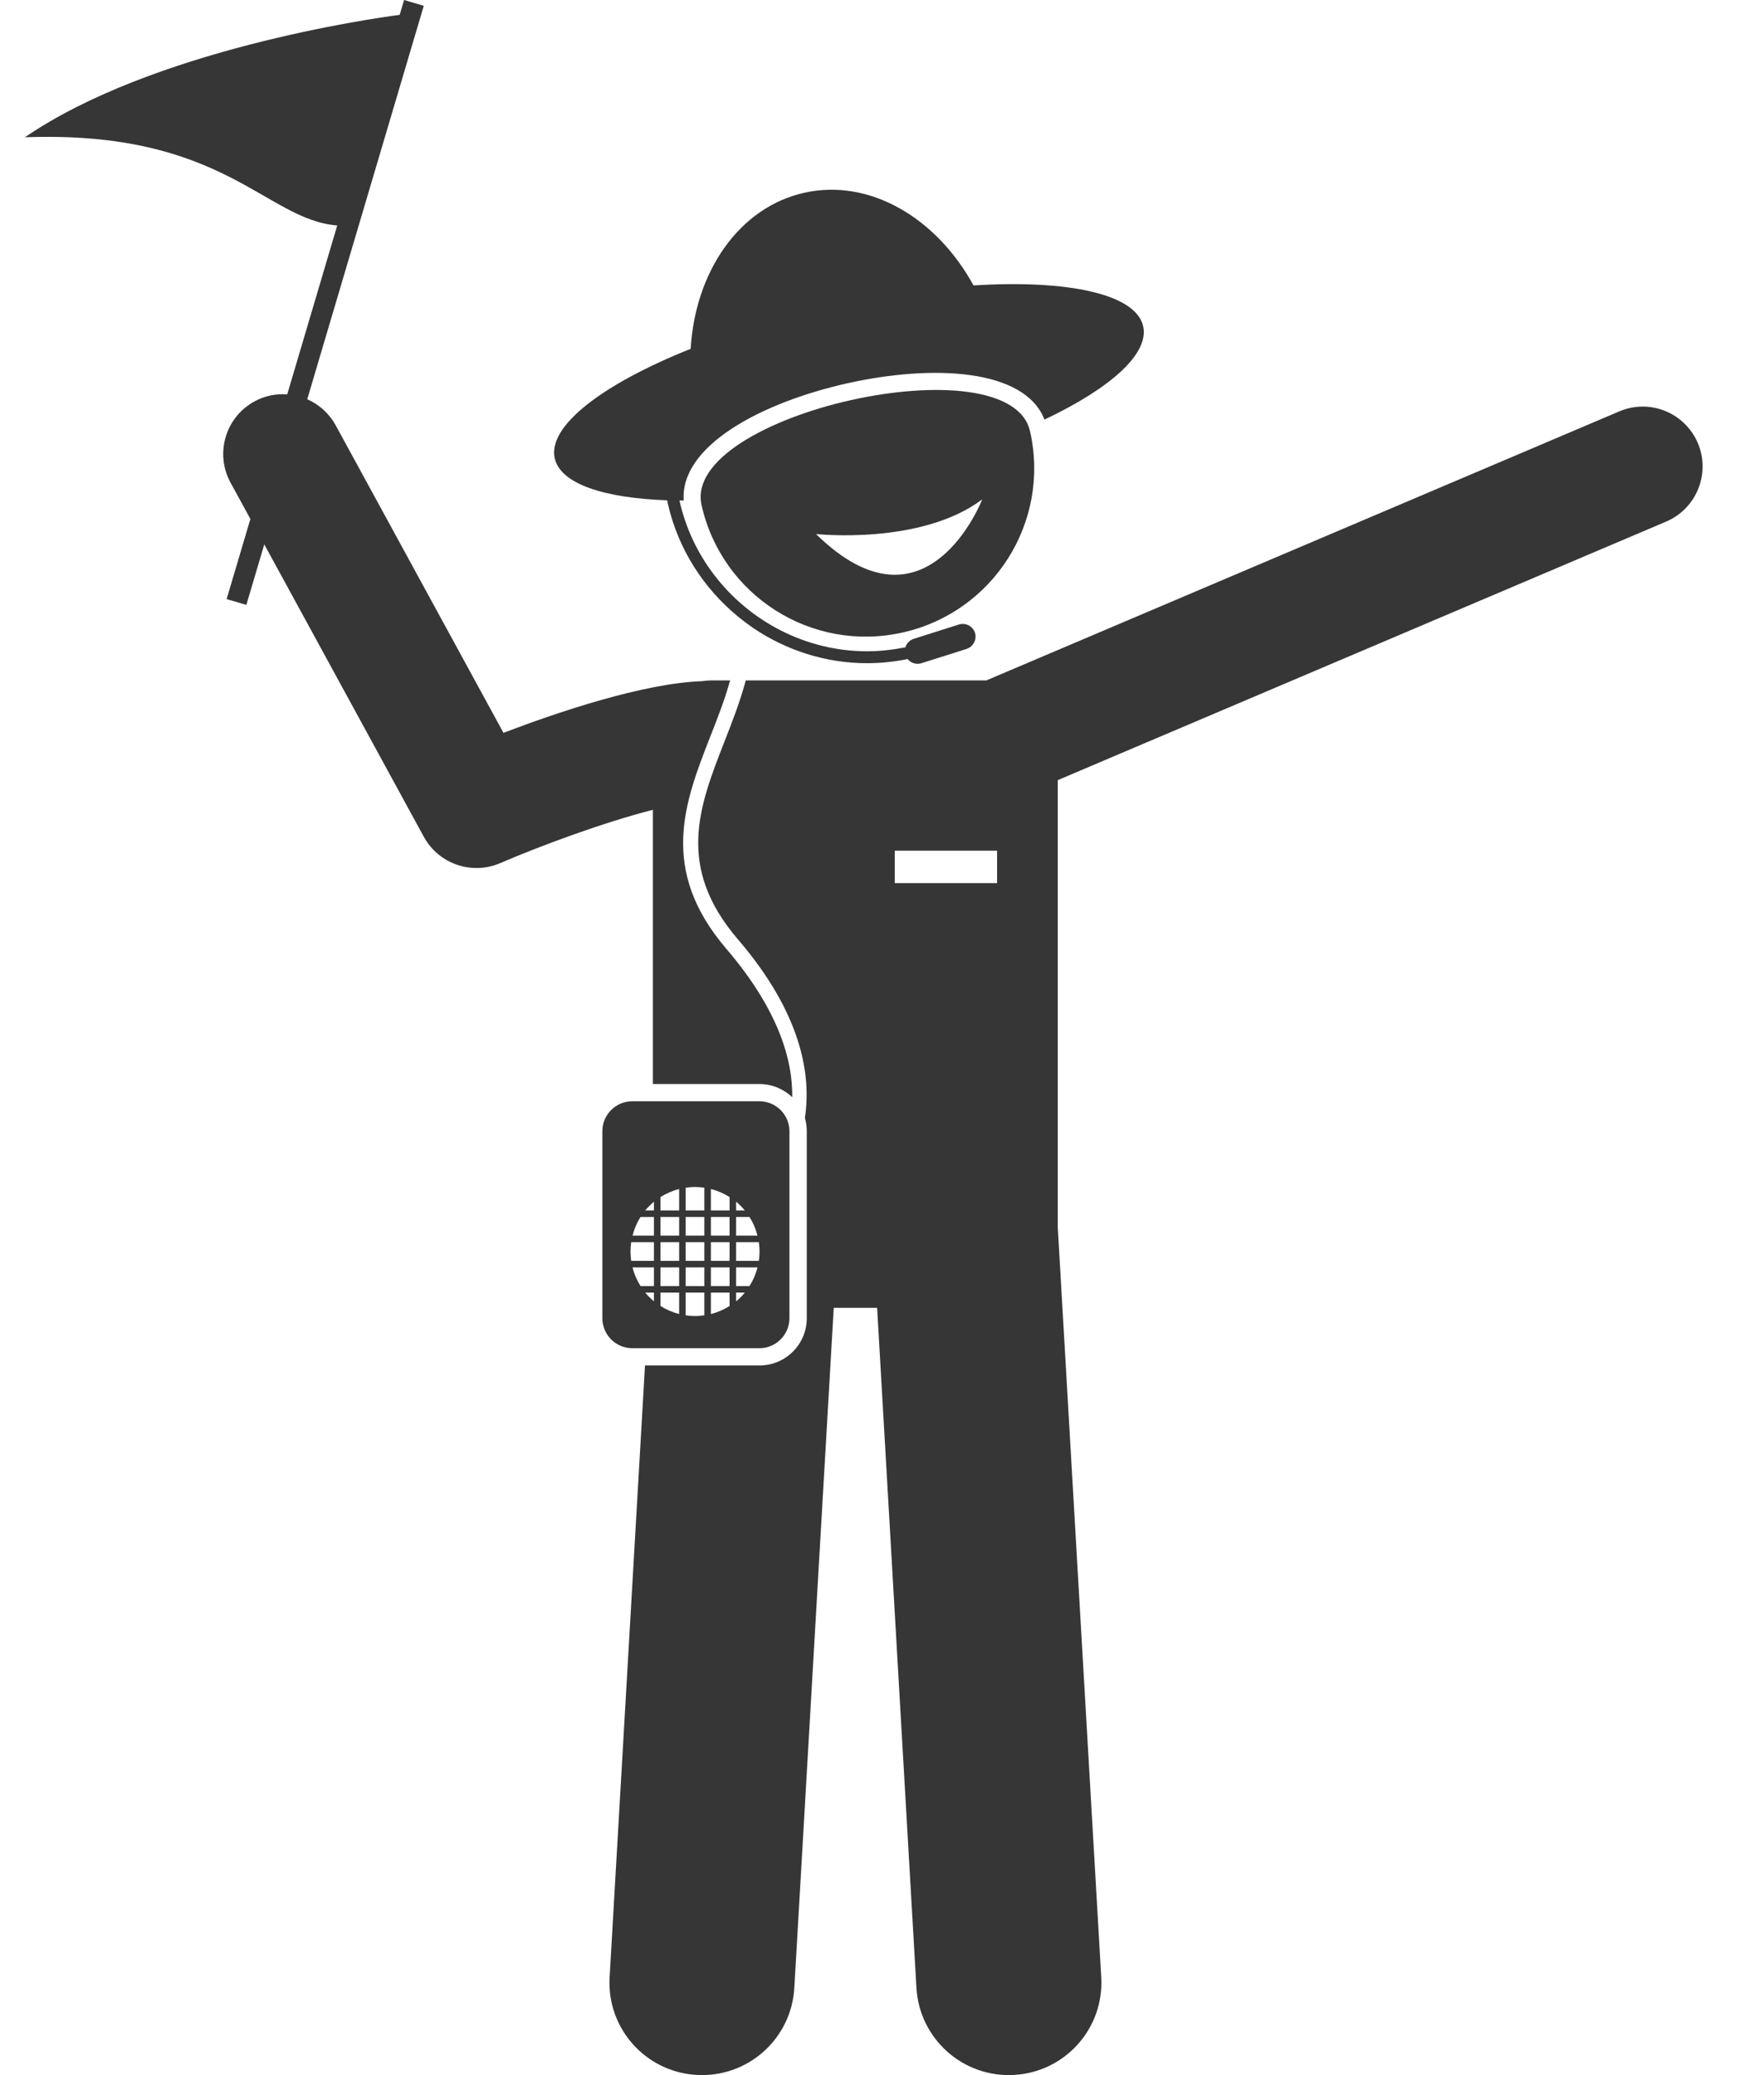
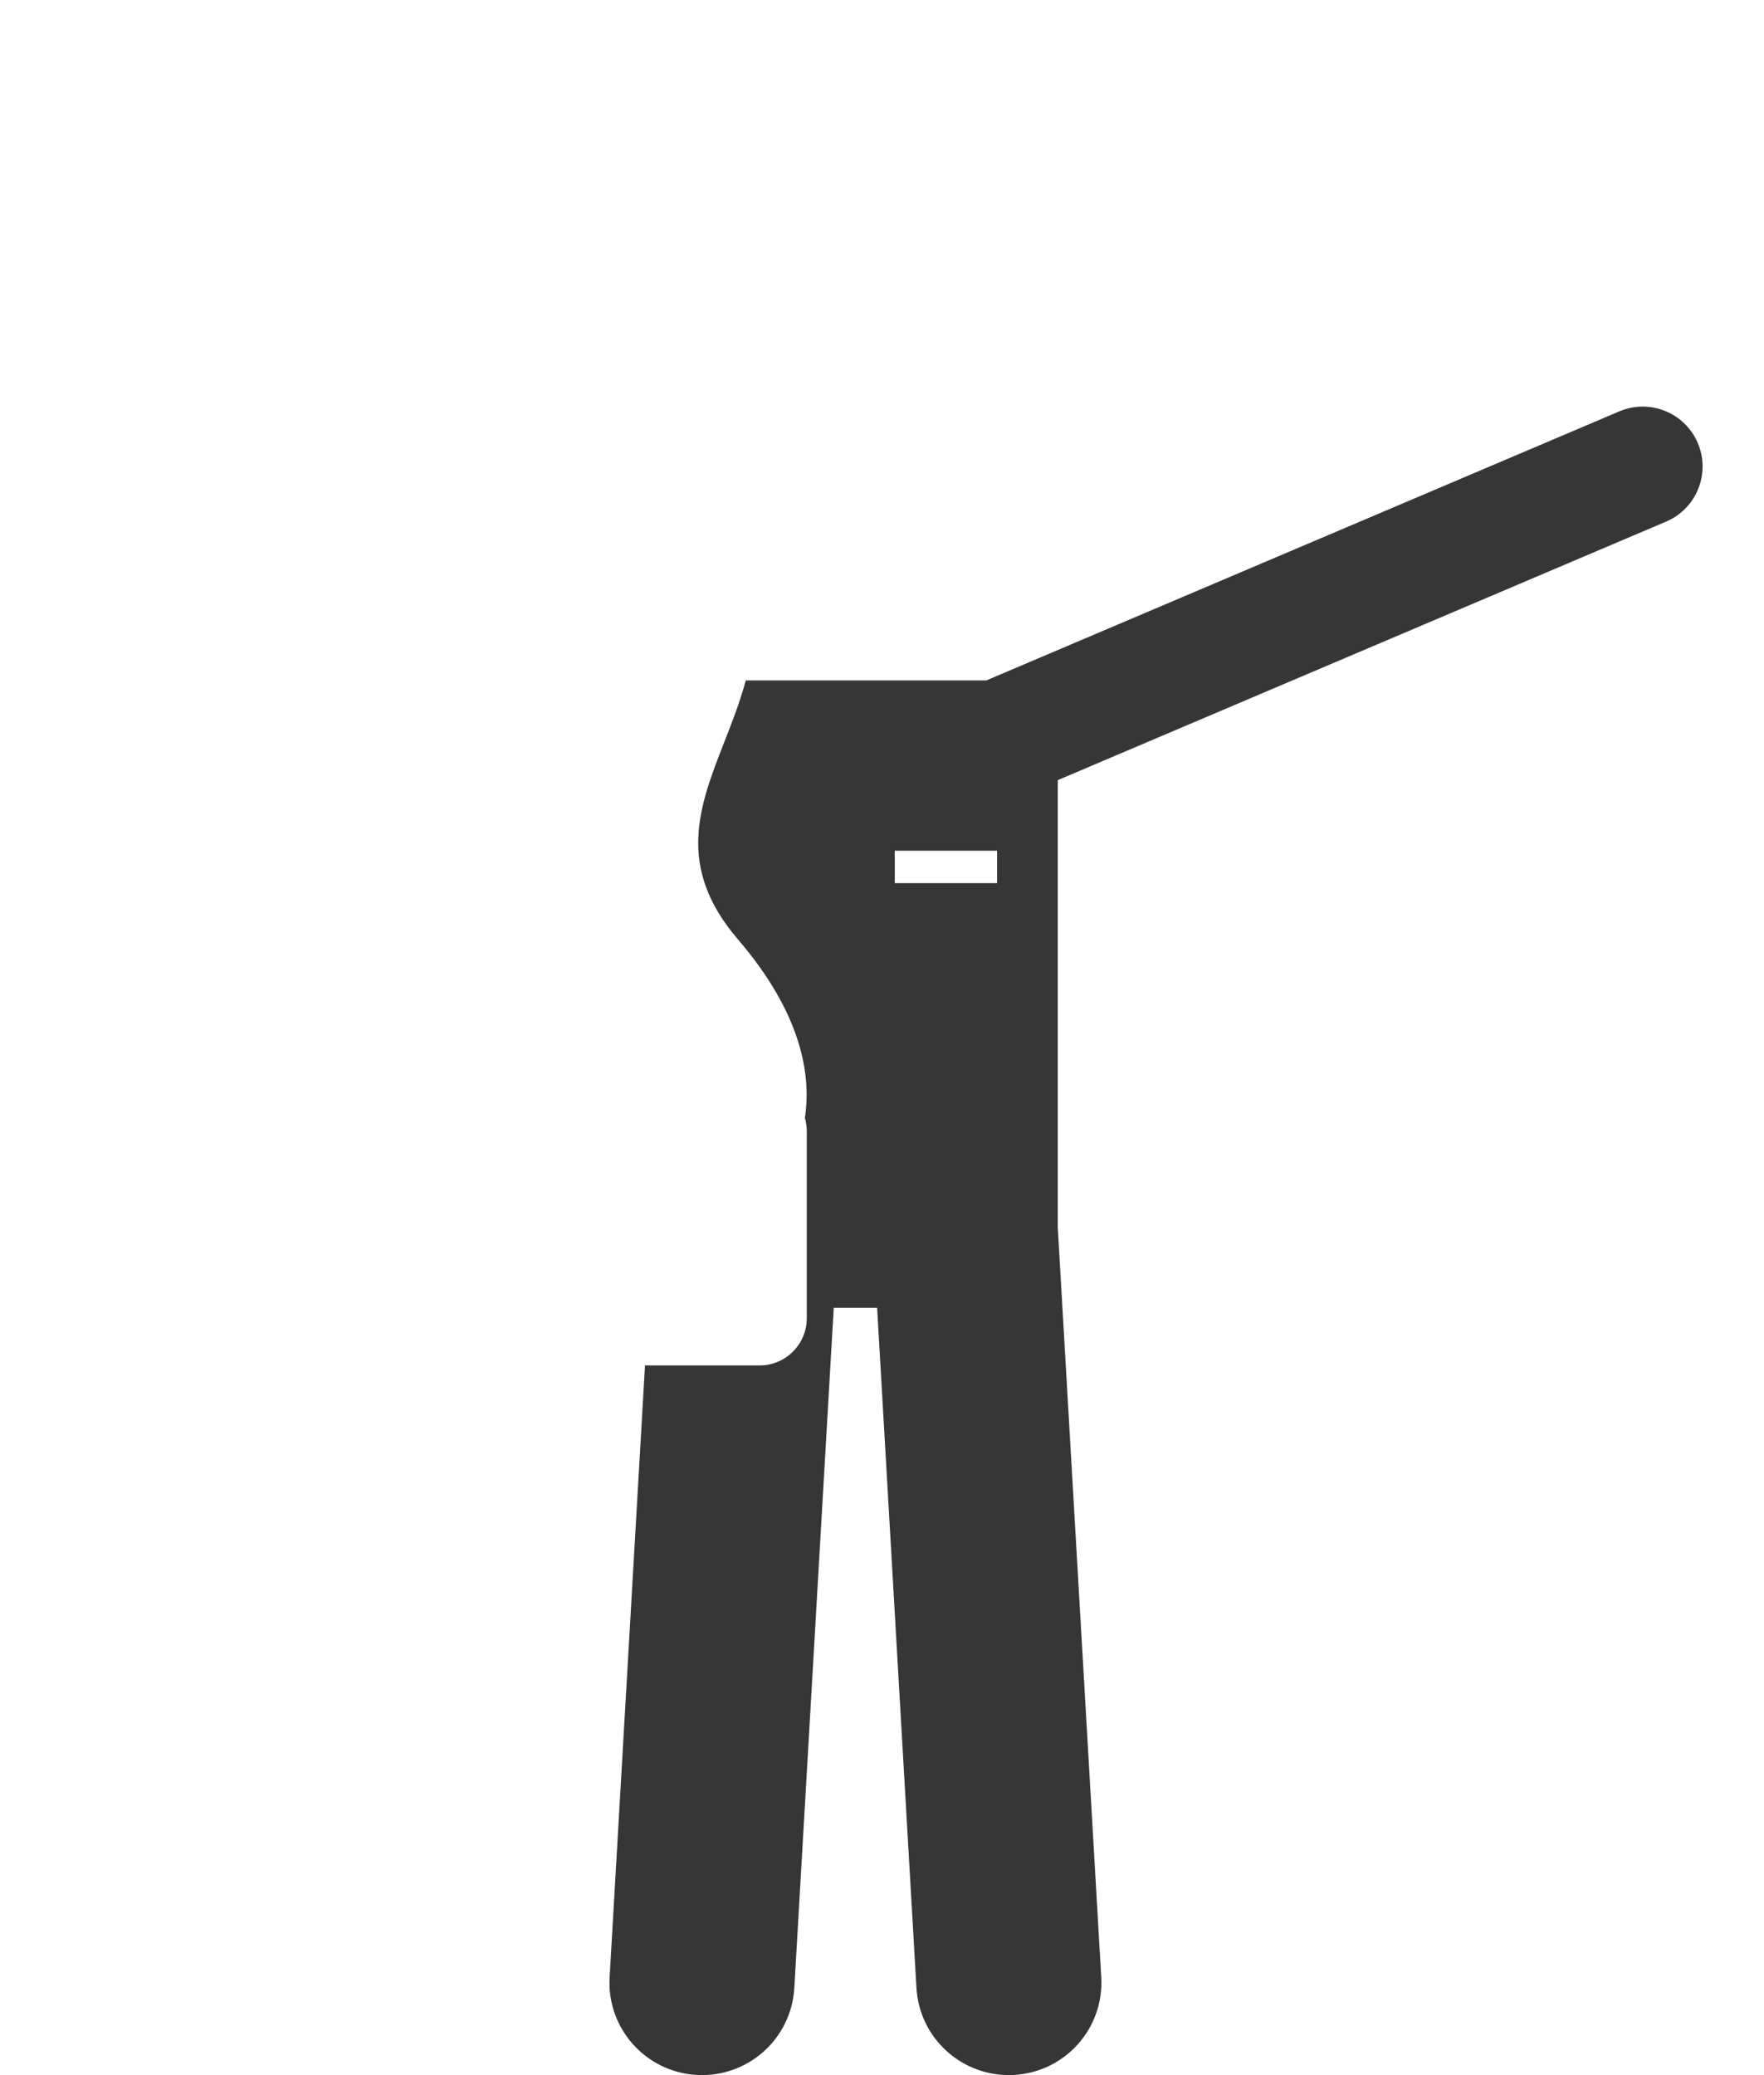
<svg xmlns="http://www.w3.org/2000/svg" width="17" height="20" viewBox="0 0 17 20" fill="none">
  <path d="M16.057 5.027C16.35 4.902 16.487 4.563 16.362 4.27C16.237 3.977 15.899 3.84 15.605 3.965L9.505 6.558H8.88H7.187C7.133 6.761 7.056 6.958 6.98 7.152C6.739 7.769 6.51 8.352 7.111 9.053C7.729 9.773 7.819 10.365 7.757 10.774C7.768 10.815 7.775 10.858 7.775 10.902V12.705C7.775 12.956 7.571 13.16 7.321 13.16H6.216L5.875 19.057C5.846 19.549 6.222 19.97 6.713 19.998C7.205 20.027 7.626 19.652 7.655 19.16L8.035 12.605H8.453L8.832 19.16C8.861 19.652 9.283 20.027 9.774 19.998C10.266 19.97 10.641 19.549 10.613 19.057L10.194 11.831V7.91V7.519L16.057 5.027ZM8.623 8.199H9.609V8.512H8.623V8.199Z" fill="#363636" />
-   <path d="M2.768 3.801C2.662 3.793 2.552 3.814 2.452 3.869C2.172 4.022 2.069 4.372 2.222 4.652L2.413 5.002L2.184 5.774L2.374 5.83L2.547 5.247L4.085 8.066C4.189 8.256 4.387 8.366 4.592 8.366C4.668 8.366 4.746 8.351 4.82 8.319C5.196 8.157 5.806 7.929 6.292 7.805V10.448H7.32C7.442 10.448 7.553 10.497 7.635 10.575C7.64 10.215 7.502 9.732 7.001 9.146C6.344 8.38 6.599 7.729 6.845 7.099C6.915 6.922 6.985 6.743 7.036 6.558H6.85C6.822 6.558 6.795 6.561 6.768 6.565C6.204 6.584 5.379 6.862 4.852 7.063L3.235 4.099C3.171 3.983 3.074 3.898 2.961 3.848L4.084 0.056L3.894 0L3.852 0.143C3.577 0.179 1.469 0.481 0.24 1.323C2.16 1.253 2.553 2.118 3.25 2.173L2.768 3.801Z" fill="#363636" />
-   <path d="M8.356 6.392C8.487 6.392 8.618 6.378 8.747 6.352C8.778 6.39 8.831 6.408 8.88 6.392L9.247 6.276L9.316 6.254C9.333 6.248 9.348 6.239 9.361 6.227C9.395 6.195 9.411 6.146 9.396 6.099C9.383 6.058 9.35 6.029 9.312 6.018C9.289 6.012 9.265 6.011 9.241 6.019L8.806 6.157C8.766 6.17 8.737 6.201 8.725 6.239C8.603 6.263 8.479 6.277 8.356 6.277C7.767 6.277 7.224 5.99 6.881 5.539C6.724 5.333 6.608 5.092 6.549 4.828C6.549 4.827 6.548 4.826 6.548 4.824C6.562 4.824 6.575 4.824 6.589 4.824C6.553 4.297 7.335 3.881 8.162 3.695C8.989 3.51 9.874 3.552 10.066 4.044C10.7 3.743 11.076 3.411 11.017 3.145C10.947 2.833 10.291 2.694 9.382 2.751C9.024 2.097 8.378 1.717 7.75 1.858C7.122 1.999 6.7 2.618 6.656 3.362C5.81 3.7 5.276 4.105 5.346 4.417C5.401 4.662 5.816 4.8 6.43 4.822C6.432 4.833 6.434 4.843 6.436 4.854C6.535 5.292 6.781 5.671 7.114 5.944C7.162 5.983 7.211 6.02 7.262 6.055C7.579 6.268 7.957 6.392 8.356 6.392Z" fill="#363636" />
-   <path d="M6.761 4.868C6.957 5.743 7.825 6.293 8.699 6.096C9.574 5.9 10.124 5.032 9.927 4.158C9.731 3.283 6.565 3.994 6.761 4.868ZM7.864 5.147C7.864 5.147 8.876 5.257 9.466 4.813C9.466 4.813 8.931 6.195 7.864 5.147Z" fill="#363636" />
-   <path d="M7.319 10.614H6.093C5.934 10.614 5.805 10.744 5.805 10.902V12.705C5.805 12.864 5.934 12.994 6.093 12.994H7.319C7.478 12.994 7.608 12.864 7.608 12.705V10.902C7.608 10.744 7.478 10.614 7.319 10.614ZM6.851 12.665V12.458H7.031V12.587C6.976 12.622 6.916 12.648 6.851 12.665ZM6.545 12.458V12.665C6.481 12.648 6.42 12.622 6.365 12.587V12.458H6.545ZM6.365 12.395V12.215H6.545V12.395H6.365ZM6.076 12.062C6.076 12.032 6.079 12.002 6.083 11.972H6.302V12.152H6.083C6.079 12.123 6.076 12.093 6.076 12.062ZM6.545 11.729V11.909H6.365V11.729H6.545ZM6.365 11.666V11.537C6.42 11.503 6.481 11.476 6.545 11.46V11.666H6.365ZM7.031 11.729V11.909H6.851V11.729H7.031ZM6.851 11.666V11.46C6.916 11.476 6.976 11.503 7.031 11.537V11.666H6.851ZM6.608 11.972H6.788V12.152H6.608V11.972ZM6.545 12.152H6.365V11.972H6.545V12.152ZM6.851 11.972H7.031V12.152H6.851V11.972ZM6.788 11.909H6.608V11.729H6.788V11.909ZM6.302 11.909H6.096C6.112 11.845 6.138 11.784 6.173 11.729H6.302V11.909ZM6.302 12.215V12.395H6.173C6.138 12.34 6.112 12.28 6.096 12.215H6.302ZM6.608 12.215H6.788V12.395H6.608V12.215ZM6.851 12.215H7.031V12.395H6.851V12.215ZM7.094 12.458H7.178C7.153 12.489 7.125 12.517 7.094 12.542V12.458ZM7.223 12.395H7.094V12.215H7.3C7.284 12.28 7.258 12.34 7.223 12.395ZM7.32 12.062C7.32 12.093 7.317 12.123 7.313 12.152H7.094V11.972H7.313C7.317 12.002 7.32 12.032 7.32 12.062ZM7.3 11.909H7.094V11.729H7.223C7.258 11.784 7.284 11.845 7.3 11.909ZM7.178 11.666H7.094V11.582C7.125 11.608 7.153 11.636 7.178 11.666ZM6.788 11.447V11.666H6.608V11.447C6.638 11.443 6.668 11.44 6.698 11.44C6.729 11.44 6.759 11.443 6.788 11.447ZM6.302 11.582V11.666H6.218C6.244 11.636 6.272 11.608 6.302 11.582ZM6.218 12.458H6.302V12.542C6.272 12.517 6.244 12.489 6.218 12.458ZM6.608 12.677V12.458H6.788V12.677C6.759 12.681 6.729 12.684 6.698 12.684C6.667 12.684 6.638 12.681 6.608 12.677Z" fill="#363636" />
</svg>